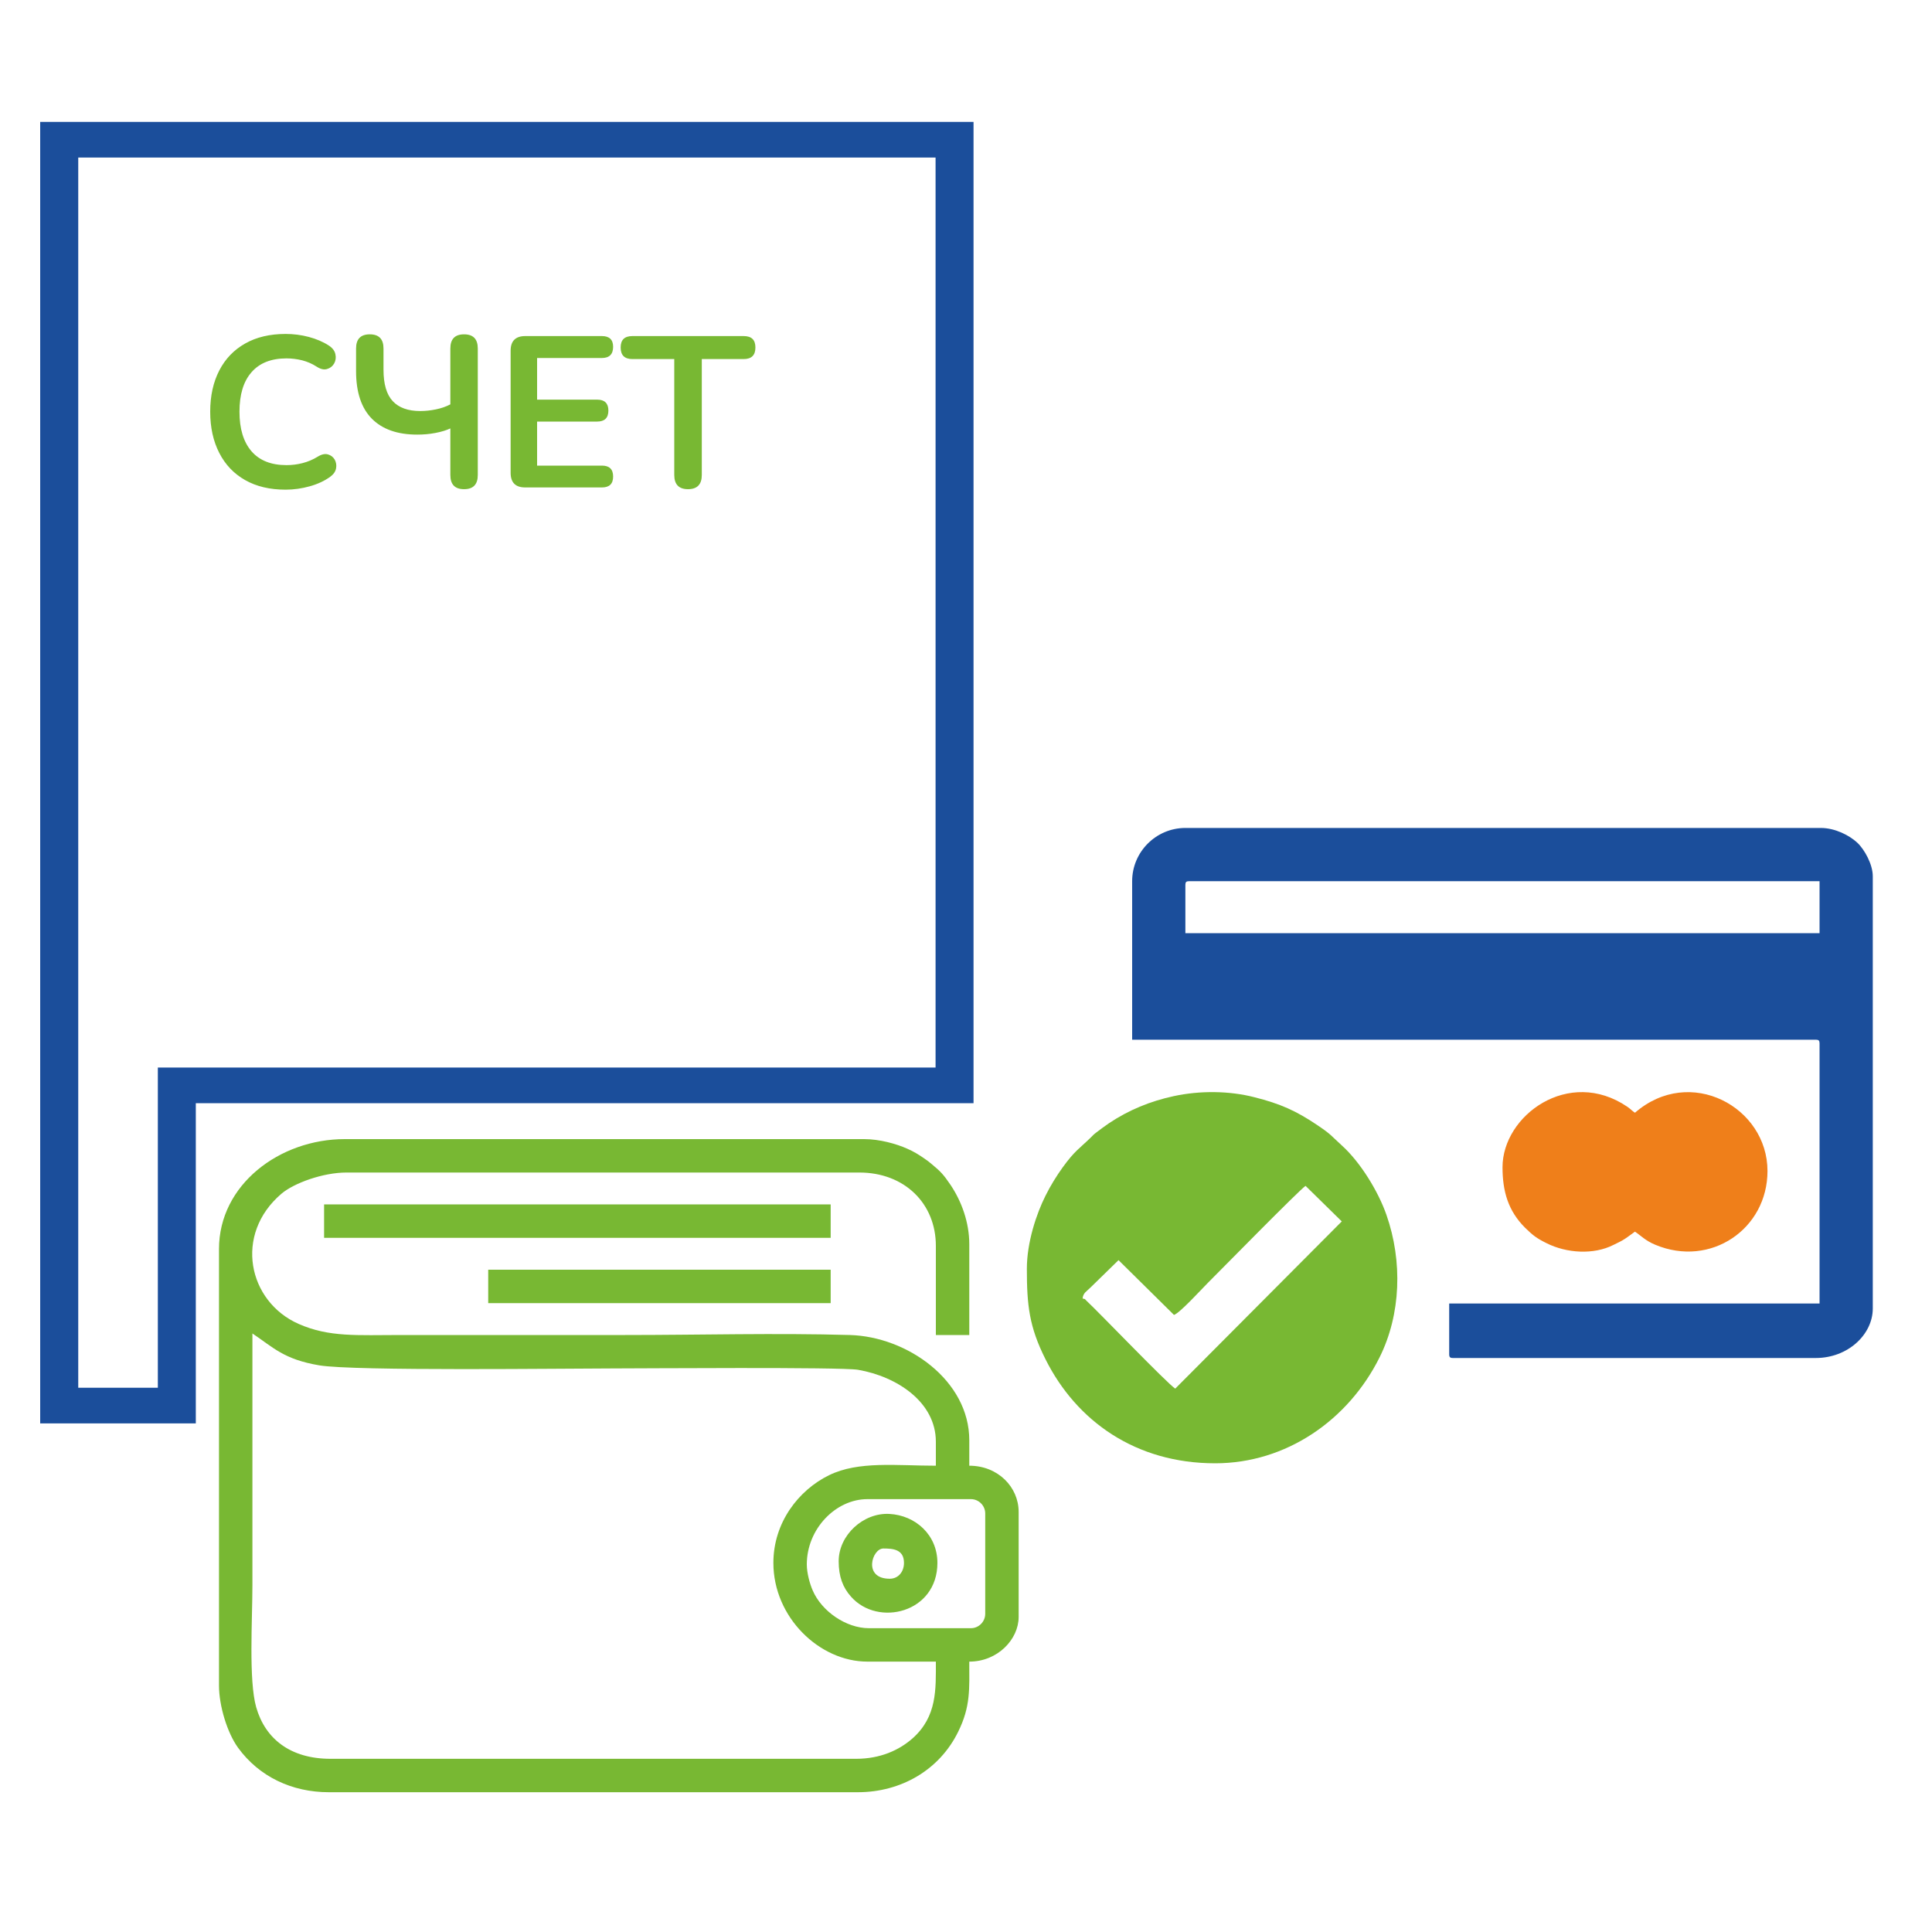
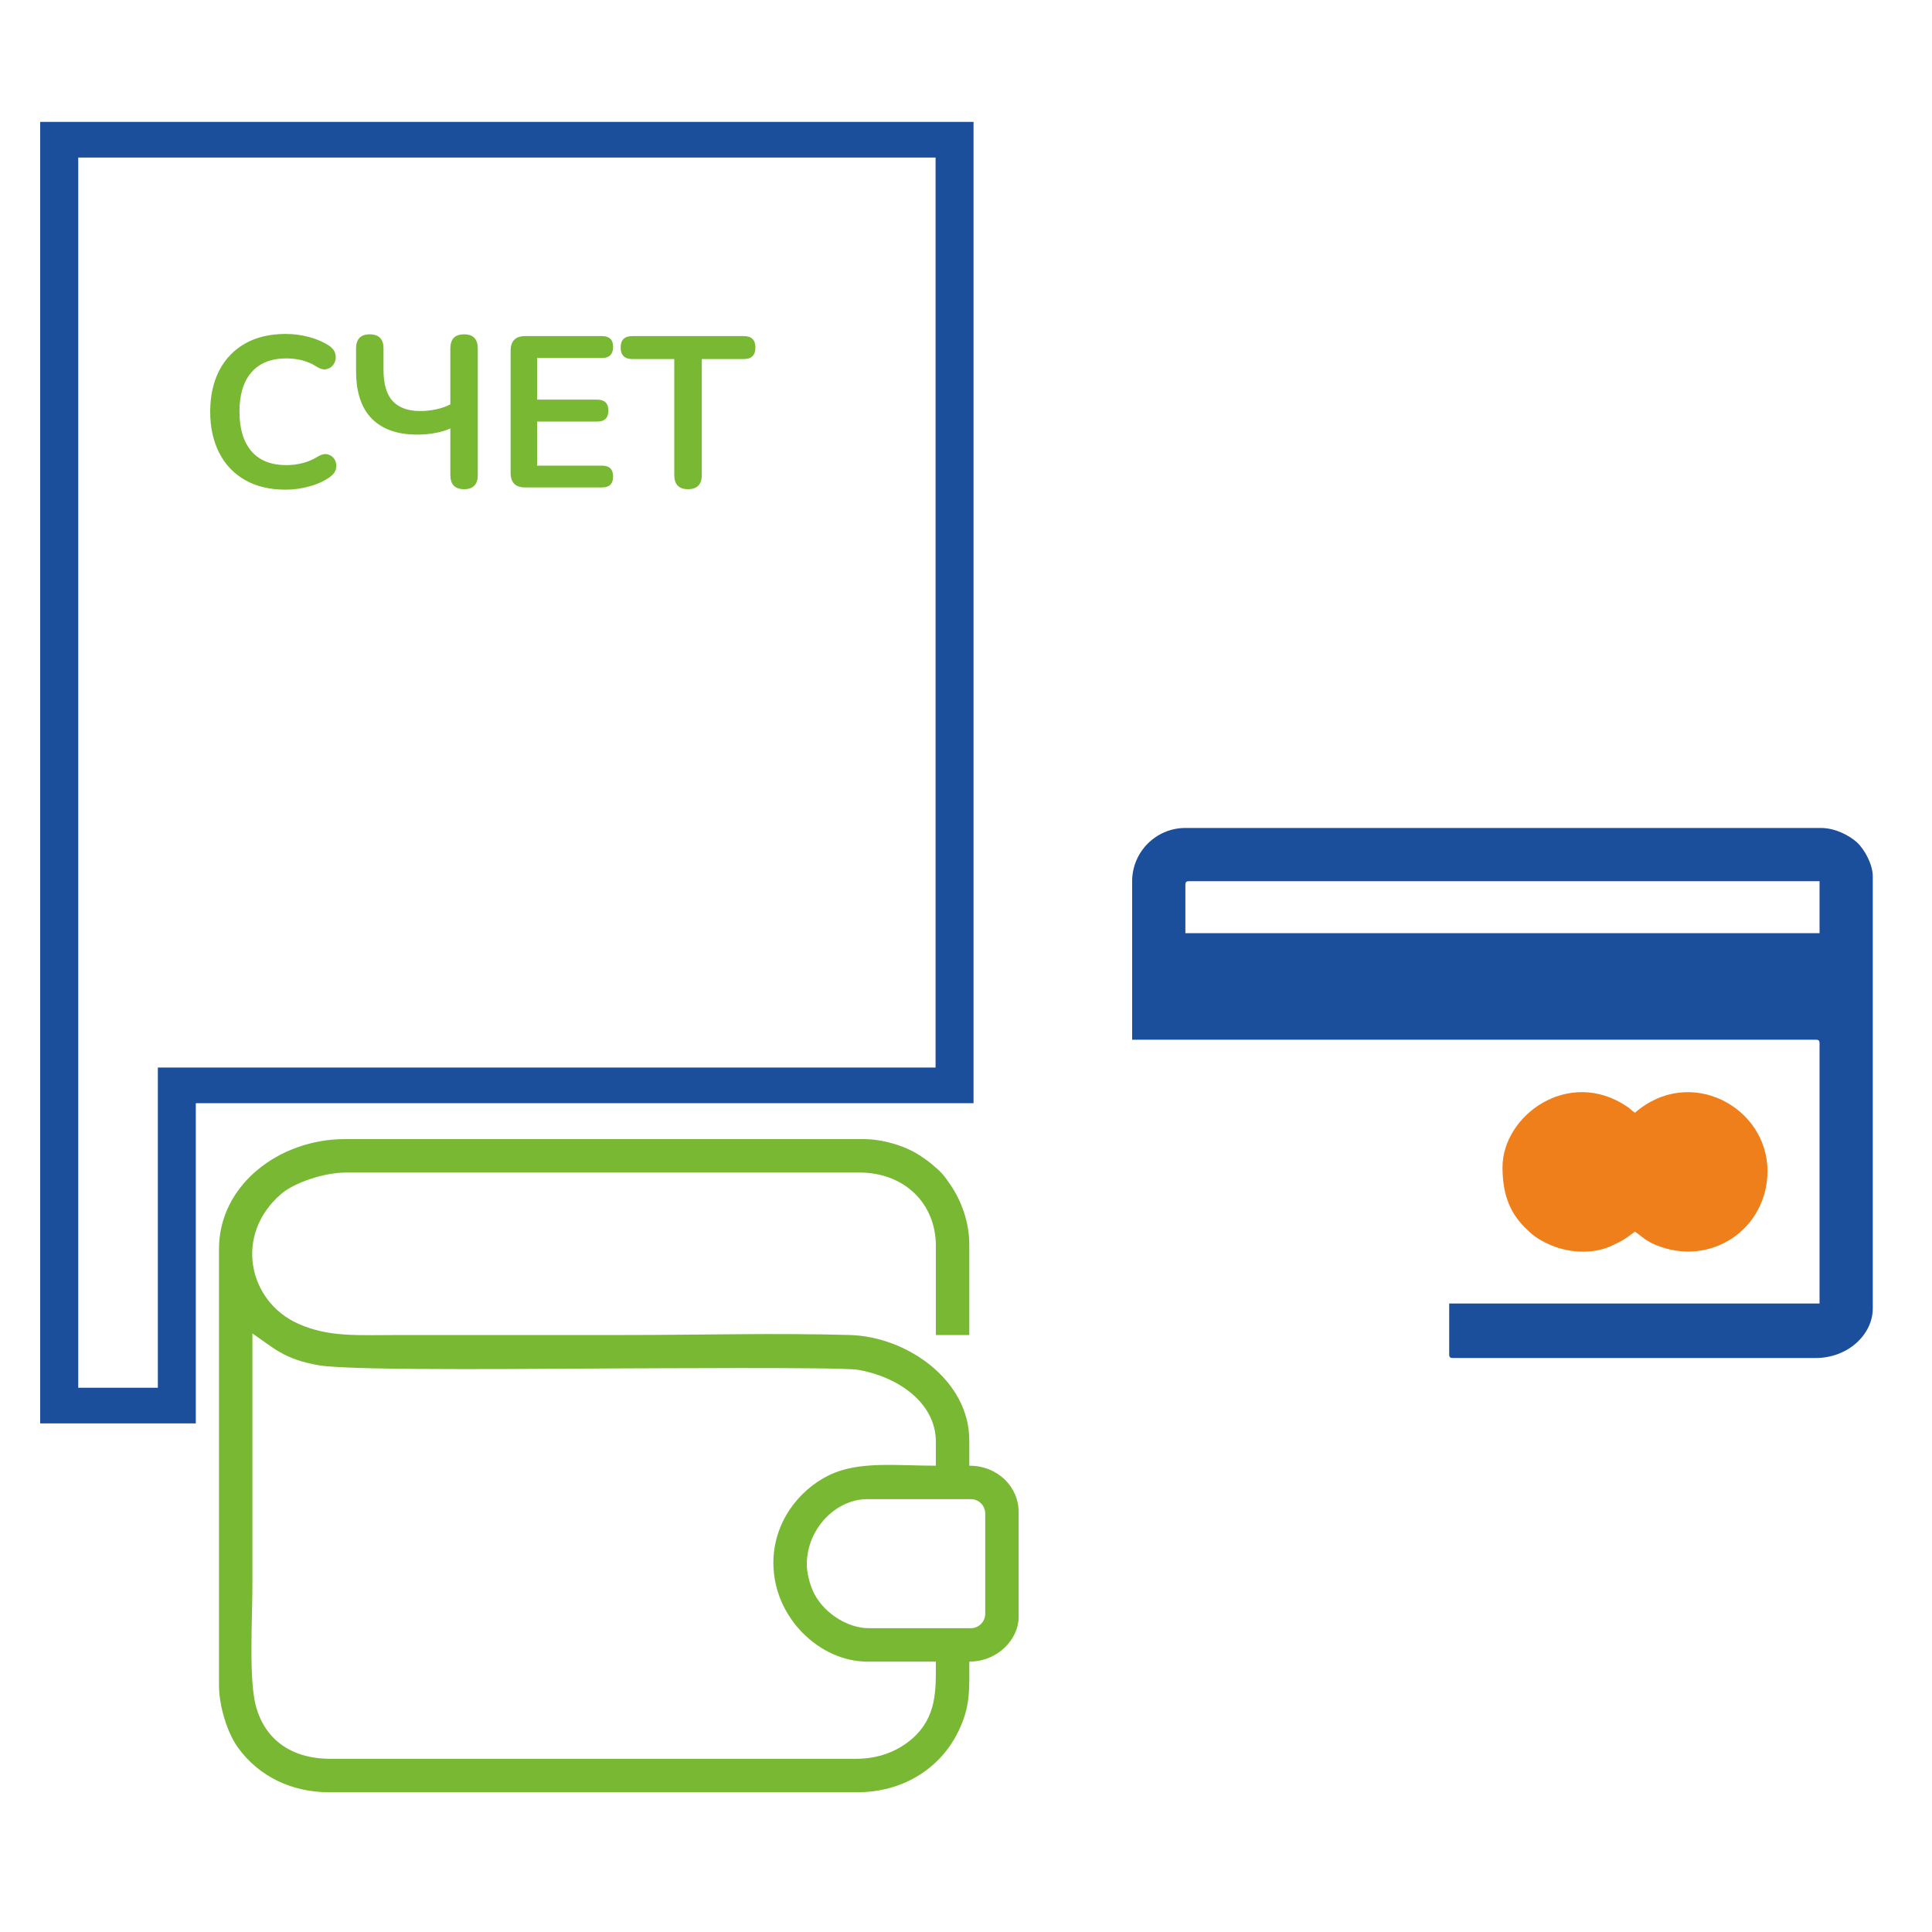
<svg xmlns="http://www.w3.org/2000/svg" xml:space="preserve" width="200px" height="200px" version="1.1" style="shape-rendering:geometricPrecision; text-rendering:geometricPrecision; image-rendering:optimizeQuality; fill-rule:evenodd; clip-rule:evenodd" viewBox="0 0 200 200">
  <defs>
    <style type="text/css">
   
    .fil2 {fill:#EF7F1A}
    .fil0 {fill:#78B833}
    .fil1 {fill:#1B4E9B}
    .fil4 {fill:#78B833;fill-rule:nonzero}
    .fil3 {fill:#1B4E9B;fill-rule:nonzero}
   
  </style>
  </defs>
  <g id="Слой_x0020_1">
    <g id="_2516378106848">
      <g>
        <path class="fil0" d="M83.52 161.95c0,-3.7 3.01,-6.76 6.27,-6.76l10.72 0c0.81,0 1.48,0.67 1.48,1.48l0 10.39c0,0.82 -0.67,1.49 -1.48,1.49l-10.56 0c-2.37,0 -4.9,-1.76 -5.82,-3.91 -0.3,-0.68 -0.61,-1.8 -0.61,-2.69zm-3.46 -0.16c0,5.64 4.78,10.22 9.73,10.22l7.09 0c0,2.86 0.14,5.69 -2.43,7.96 -1.37,1.2 -3.31,2.1 -5.82,2.1l-54.42 0c-4.13,0 -6.75,-2.05 -7.69,-5.34 -0.79,-2.8 -0.39,-9.07 -0.39,-12.64 0,-8.68 0,-17.37 0,-26.05 2.15,1.44 3.24,2.68 6.92,3.3 3.64,0.61 25.65,0.32 30.35,0.32 2.91,0 23.65,-0.16 25.42,0.14 4.06,0.7 8.06,3.36 8.06,7.45l0 2.48c-4.06,0 -8.01,-0.51 -11.05,0.98 -3.16,1.54 -5.77,4.9 -5.77,9.08zm-57.39 -32.49l0 45.18c0,2.1 0.85,4.89 1.97,6.44 2.18,3 5.58,4.61 9.4,4.61l54.76 0c4.45,0 8.44,-2.28 10.39,-6.26 1.3,-2.64 1.15,-4.42 1.15,-7.26 2.96,0 5.11,-2.33 5.11,-4.62l0 -10.88c0,-2.56 -2.13,-4.78 -5.11,-4.78l0 -2.64c0,-6.18 -6.41,-10.72 -12.36,-10.89 -7.62,-0.22 -15.6,0 -23.26,0 -7.75,0 -15.5,0 -23.25,0 -4.46,0 -7.39,0.25 -10.56,-1.15 -5.23,-2.31 -6.73,-9.26 -1.77,-13.48 1.31,-1.11 4.31,-2.19 6.72,-2.19l53.1 0c4.68,0 7.92,3.21 7.92,7.59l0 9.23 3.46 0 0 -9.4c0,-2.26 -0.8,-4.44 -1.94,-6.14 -0.74,-1.09 -1.04,-1.4 -1.96,-2.16 -0.35,-0.28 -0.36,-0.31 -0.75,-0.57 -0.59,-0.41 -1.11,-0.73 -1.78,-1.02 -1.11,-0.5 -2.86,-0.99 -4.45,-0.99l-53.77 0c-6.74,0 -13.02,4.71 -13.02,11.38z" />
-         <polygon class="fil0" points="33.55,128.14 85.99,128.14 85.99,124.68 33.55,124.68 " />
-         <polygon class="fil0" points="50.54,134.9 85.99,134.9 85.99,131.44 50.54,131.44 " />
-         <path class="fil0" d="M92.1 163.43c-2.8,0 -1.83,-3.13 -0.66,-3.13 0.97,0 2.14,0.07 2.14,1.49 0,0.9 -0.57,1.64 -1.48,1.64zm-5.28 -1.81c0,1.57 0.42,2.71 1.28,3.67 2.79,3.16 8.94,1.67 8.94,-3.5 0,-2.91 -2.28,-4.93 -4.98,-5.07 -2.7,-0.14 -5.24,2.2 -5.24,4.9z" />
      </g>
      <g>
        <path class="fil1" d="M122.71 91.6c0,-0.29 0.09,-0.38 0.39,-0.38l65.26 0 0 5.38 -65.65 0 0 -5zm-5.51 -0.38l0 16.41 70.77 0c0.3,0 0.39,0.09 0.39,0.38l0 26.93 -38.34 0 0 5.25c0,0.3 0.09,0.39 0.39,0.39l37.56 0c3.32,0 5.9,-2.43 5.9,-5.13l0 -44.74c0,-1.21 -0.84,-2.77 -1.63,-3.5 -0.8,-0.73 -2.26,-1.5 -3.75,-1.5l-65.78 0c-3.03,0 -5.51,2.47 -5.51,5.51z" />
-         <path class="fil0" d="M121.66 143.75c-0.87,-0.57 -7.87,-7.87 -9.18,-9.09 -0.29,-0.26 0,-0.13 -0.41,-0.24 0.05,-0.59 0.46,-0.77 0.8,-1.12l2.92 -2.85 5.74 5.67c0.59,-0.18 2.86,-2.67 3.46,-3.27 1.29,-1.29 9.52,-9.67 10.16,-10.09l3.75 3.68 -17.24 17.31zm-15.36 -12.4c0,3.76 0.24,6 1.93,9.36 3.22,6.43 9.36,10.77 17.56,10.77 7.36,0 13.77,-4.46 17.01,-10.94 2.24,-4.48 2.4,-9.97 0.73,-14.76 -0.86,-2.48 -2.73,-5.49 -4.6,-7.18 -1.17,-1.06 -1.08,-1.13 -2.52,-2.1 -2.23,-1.51 -3.87,-2.24 -6.57,-2.92 -2.58,-0.66 -5.59,-0.7 -8.33,-0.11 -2.46,0.53 -4.66,1.44 -6.7,2.8 -0.49,0.33 -0.89,0.64 -1.33,0.97 -0.28,0.21 -0.34,0.29 -0.6,0.55 -1.13,1.1 -1.62,1.33 -2.86,3.04 -0.65,0.9 -1.28,1.92 -1.79,2.95 -0.93,1.85 -1.93,4.81 -1.93,7.57z" />
        <path class="fil2" d="M155.54 120.83c0,2.51 0.59,4.52 2.33,6.26 0.8,0.78 1.17,1.08 2.24,1.61 2.06,1.03 4.86,1.22 6.92,0.17 0.44,-0.22 0.79,-0.37 1.17,-0.62 0.4,-0.26 0.7,-0.51 1.05,-0.75 0.62,0.41 1.07,0.93 2.11,1.36 5.72,2.39 11.61,-1.63 11.61,-7.64 0,-6.62 -8.02,-10.98 -13.72,-6.03 -0.31,-0.2 -0.43,-0.37 -0.79,-0.62 -6.06,-4.12 -12.92,0.9 -12.92,6.26z" />
      </g>
      <g>
        <path class="fil3" d="M6.13 143.66l12.18 0 0 3.69 -12.18 0 -1.97 -1.85 1.97 -1.84zm0 3.69l-1.97 0 0 -1.85 1.97 1.85zm1.97 -132.88l0 131.03 -3.94 0 0 -131.03 1.97 -1.85 1.97 1.85zm-3.94 0l0 -1.85 1.97 0 -1.97 1.85zm94.66 1.84l-92.69 0 0 -3.69 92.69 0 1.96 1.85 -1.96 1.84zm0 -3.69l1.96 0 0 1.85 -1.96 -1.85zm-1.97 99.74l0 -97.89 3.93 0 0 97.89 -1.96 1.84 -1.97 -1.84zm3.93 0l0 1.84 -1.96 0 1.96 -1.84zm-82.47 -1.85l80.51 0 0 3.69 -80.51 0 -1.97 -1.84 1.97 -1.85zm-1.97 1.85l0 -1.85 1.97 0 -1.97 1.85zm0 33.14l0 -33.14 3.93 0 0 33.14 -1.96 1.85 -1.97 -1.85zm3.93 0l0 1.85 -1.96 0 1.96 -1.85z" />
      </g>
      <path class="fil4" d="M29.57 50.69c-1.63,0 -3.03,-0.33 -4.19,-0.99 -1.17,-0.66 -2.06,-1.6 -2.68,-2.81 -0.62,-1.2 -0.94,-2.63 -0.94,-4.27 0,-1.65 0.32,-3.07 0.94,-4.27 0.62,-1.2 1.51,-2.13 2.68,-2.79 1.16,-0.66 2.56,-0.99 4.19,-0.99 0.81,0 1.61,0.1 2.4,0.31 0.78,0.21 1.47,0.5 2.07,0.89 0.38,0.25 0.61,0.55 0.68,0.9 0.08,0.35 0.03,0.67 -0.13,0.96 -0.16,0.28 -0.41,0.48 -0.73,0.57 -0.33,0.1 -0.69,0.01 -1.09,-0.25 -0.46,-0.3 -0.96,-0.51 -1.49,-0.65 -0.53,-0.13 -1.08,-0.2 -1.62,-0.2 -1.59,0 -2.8,0.48 -3.63,1.44 -0.83,0.95 -1.24,2.31 -1.24,4.08 0,1.76 0.41,3.12 1.24,4.09 0.83,0.96 2.04,1.44 3.63,1.44 0.56,0 1.12,-0.07 1.66,-0.21 0.55,-0.14 1.07,-0.36 1.56,-0.66 0.4,-0.25 0.76,-0.33 1.07,-0.24 0.31,0.09 0.54,0.27 0.7,0.54 0.15,0.28 0.2,0.58 0.14,0.9 -0.06,0.33 -0.26,0.62 -0.6,0.87 -0.59,0.43 -1.3,0.76 -2.12,0.99 -0.82,0.23 -1.66,0.35 -2.5,0.35zm18.47 -0.05c-0.95,0 -1.42,-0.49 -1.42,-1.47l0 -4.82c-0.4,0.19 -0.92,0.35 -1.55,0.47 -0.63,0.12 -1.25,0.17 -1.88,0.17 -2.03,0 -3.59,-0.54 -4.69,-1.64 -1.09,-1.1 -1.64,-2.74 -1.64,-4.94l0 -2.33c0,-0.98 0.47,-1.47 1.42,-1.47 0.95,0 1.42,0.49 1.42,1.47l0 2.2c0,1.48 0.32,2.57 0.96,3.25 0.64,0.68 1.58,1.02 2.85,1.02 0.53,0 1.07,-0.06 1.61,-0.17 0.54,-0.11 1.04,-0.28 1.5,-0.52l0 -5.78c0,-0.98 0.47,-1.47 1.42,-1.47 0.95,0 1.42,0.49 1.42,1.47l0 13.09c0,0.98 -0.47,1.47 -1.42,1.47zm6.33 -0.18c-1,0 -1.51,-0.5 -1.51,-1.51l0 -12.65c0,-1 0.51,-1.51 1.51,-1.51l7.94 0c0.77,0 1.16,0.37 1.16,1.11 0,0.77 -0.39,1.16 -1.16,1.16l-6.71 0 0 4.31 6.22 0c0.77,0 1.16,0.38 1.16,1.13 0,0.76 -0.39,1.14 -1.16,1.14l-6.22 0 0 4.56 6.71 0c0.77,0 1.16,0.37 1.16,1.13 0,0.76 -0.39,1.13 -1.16,1.13l-7.94 0zm16.85 0.18c-0.94,0 -1.42,-0.49 -1.42,-1.47l0 -12 -4.33 0c-0.82,0 -1.22,-0.4 -1.22,-1.2 0,-0.79 0.4,-1.18 1.22,-1.18l11.51 0c0.82,0 1.22,0.39 1.22,1.18 0,0.8 -0.4,1.2 -1.22,1.2l-4.33 0 0 12c0,0.98 -0.48,1.47 -1.43,1.47z" />
    </g>
  </g>
</svg>